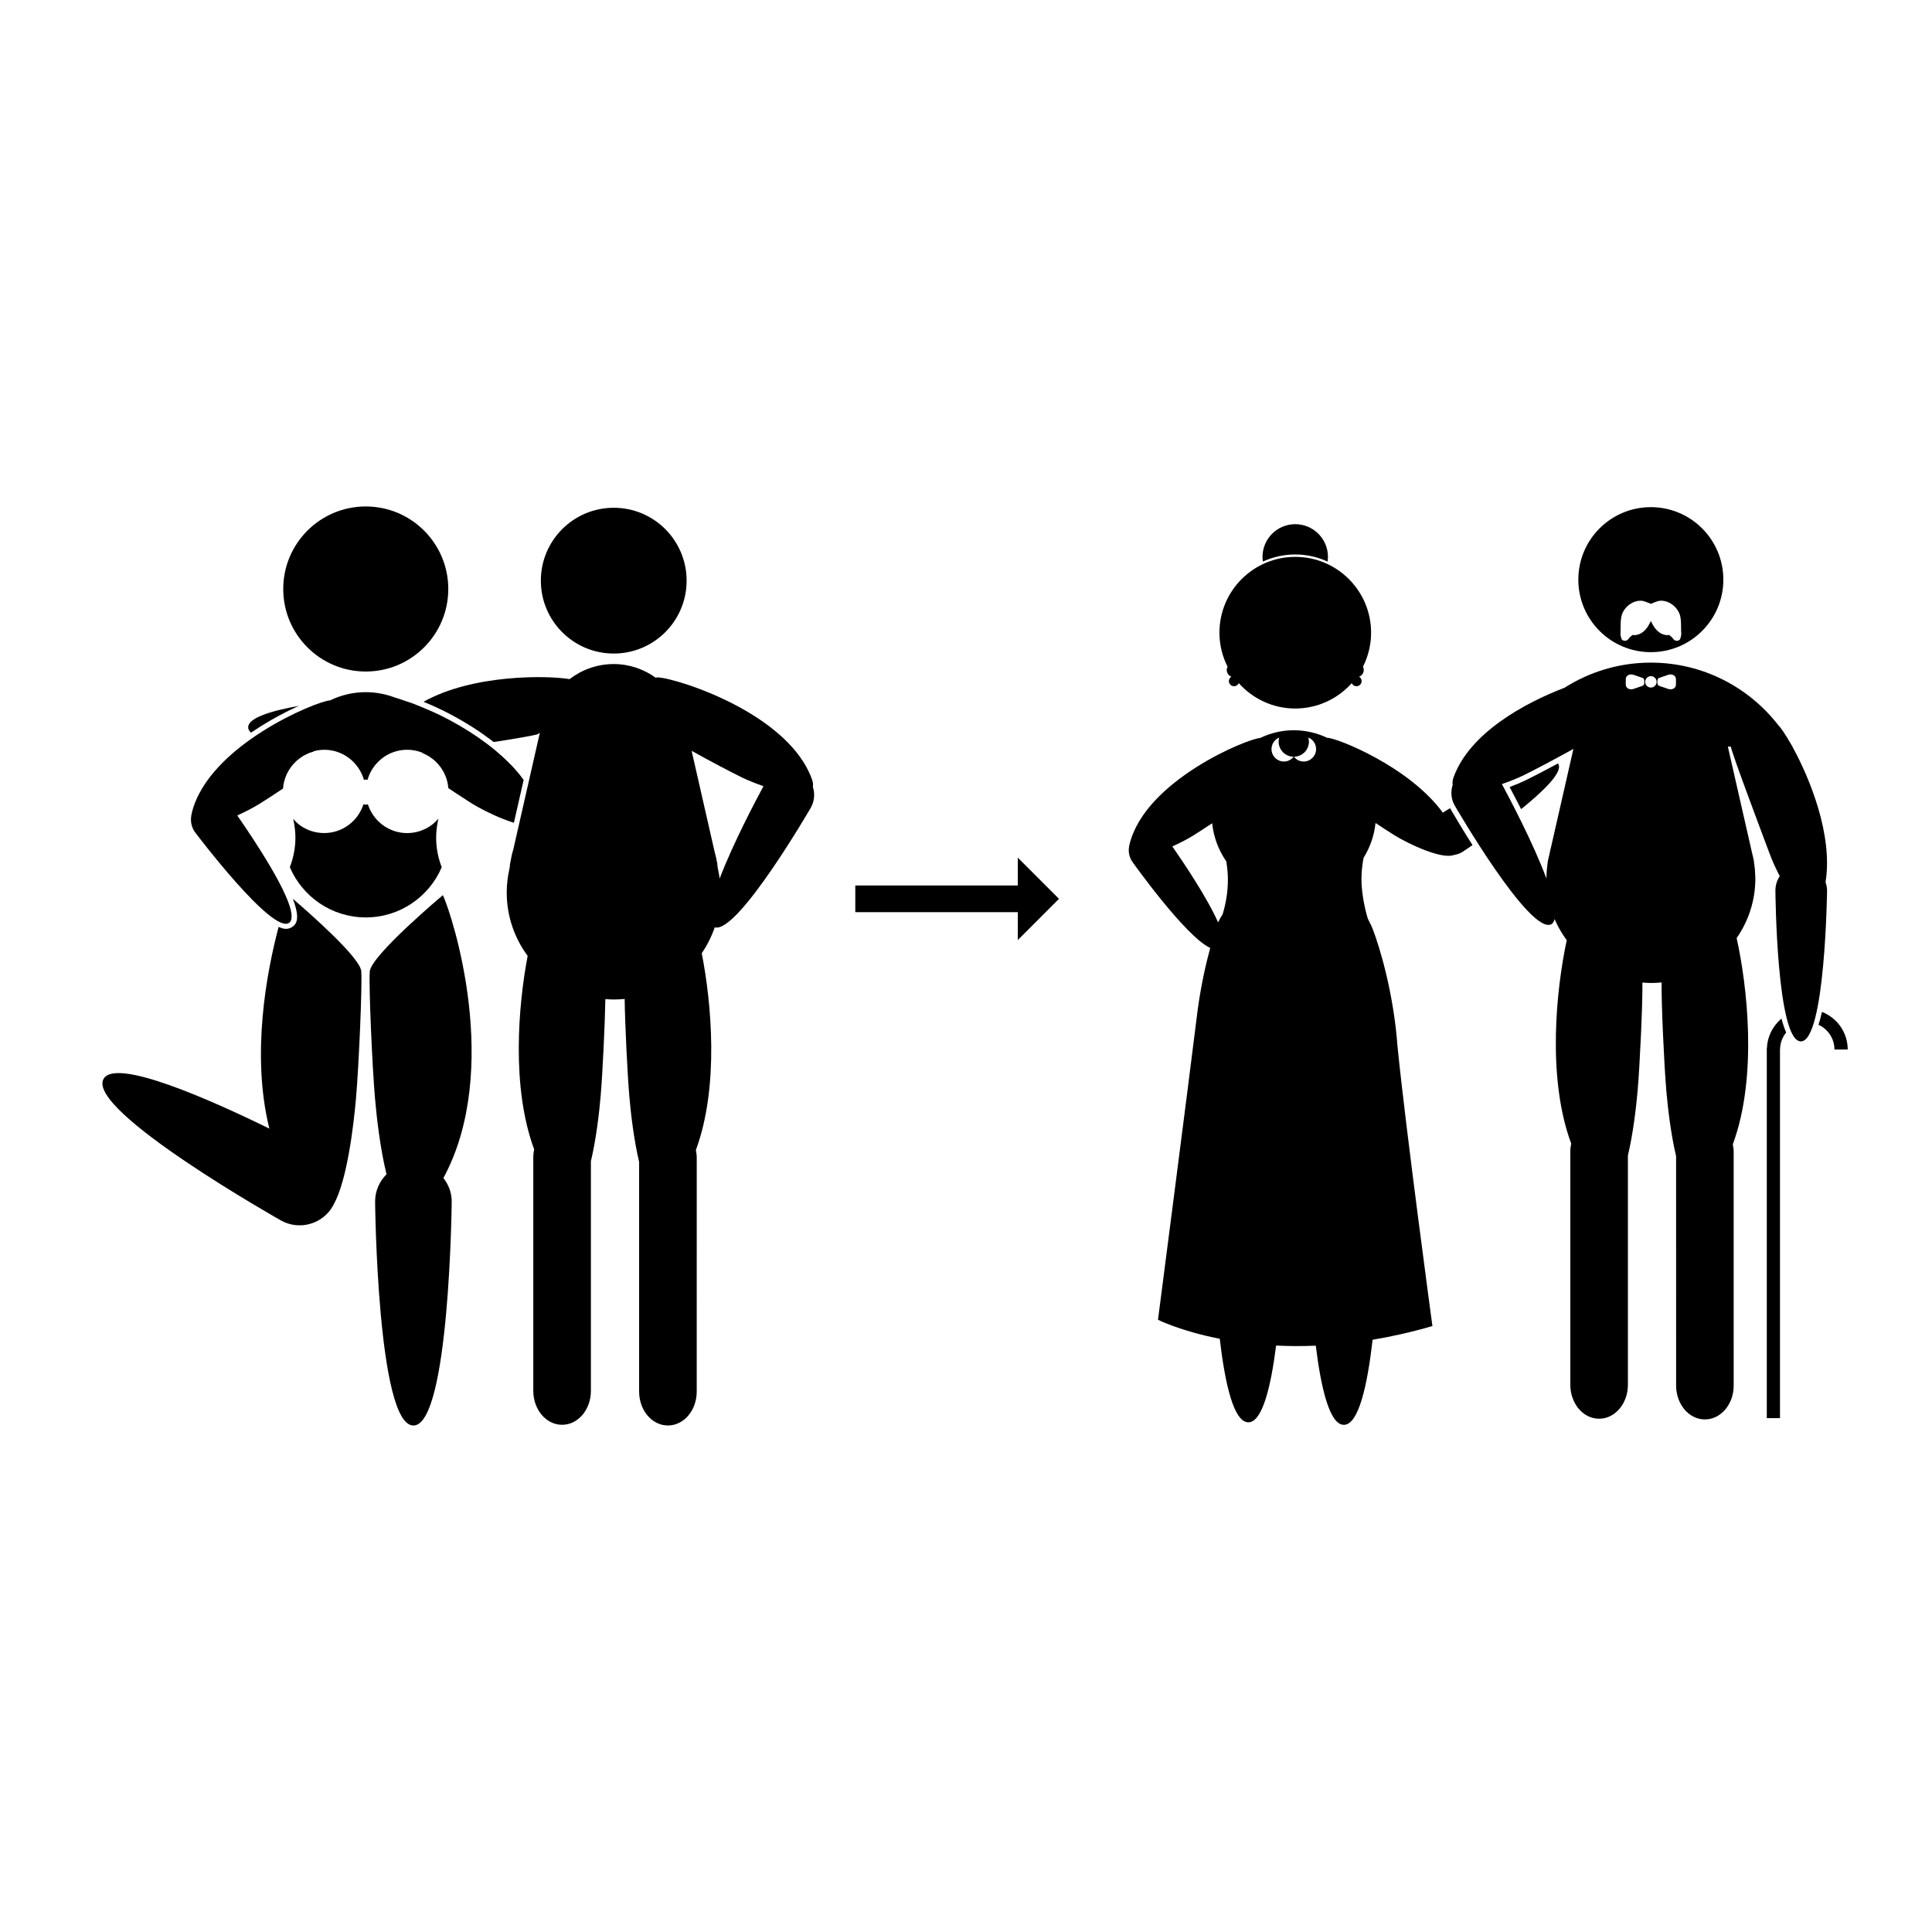
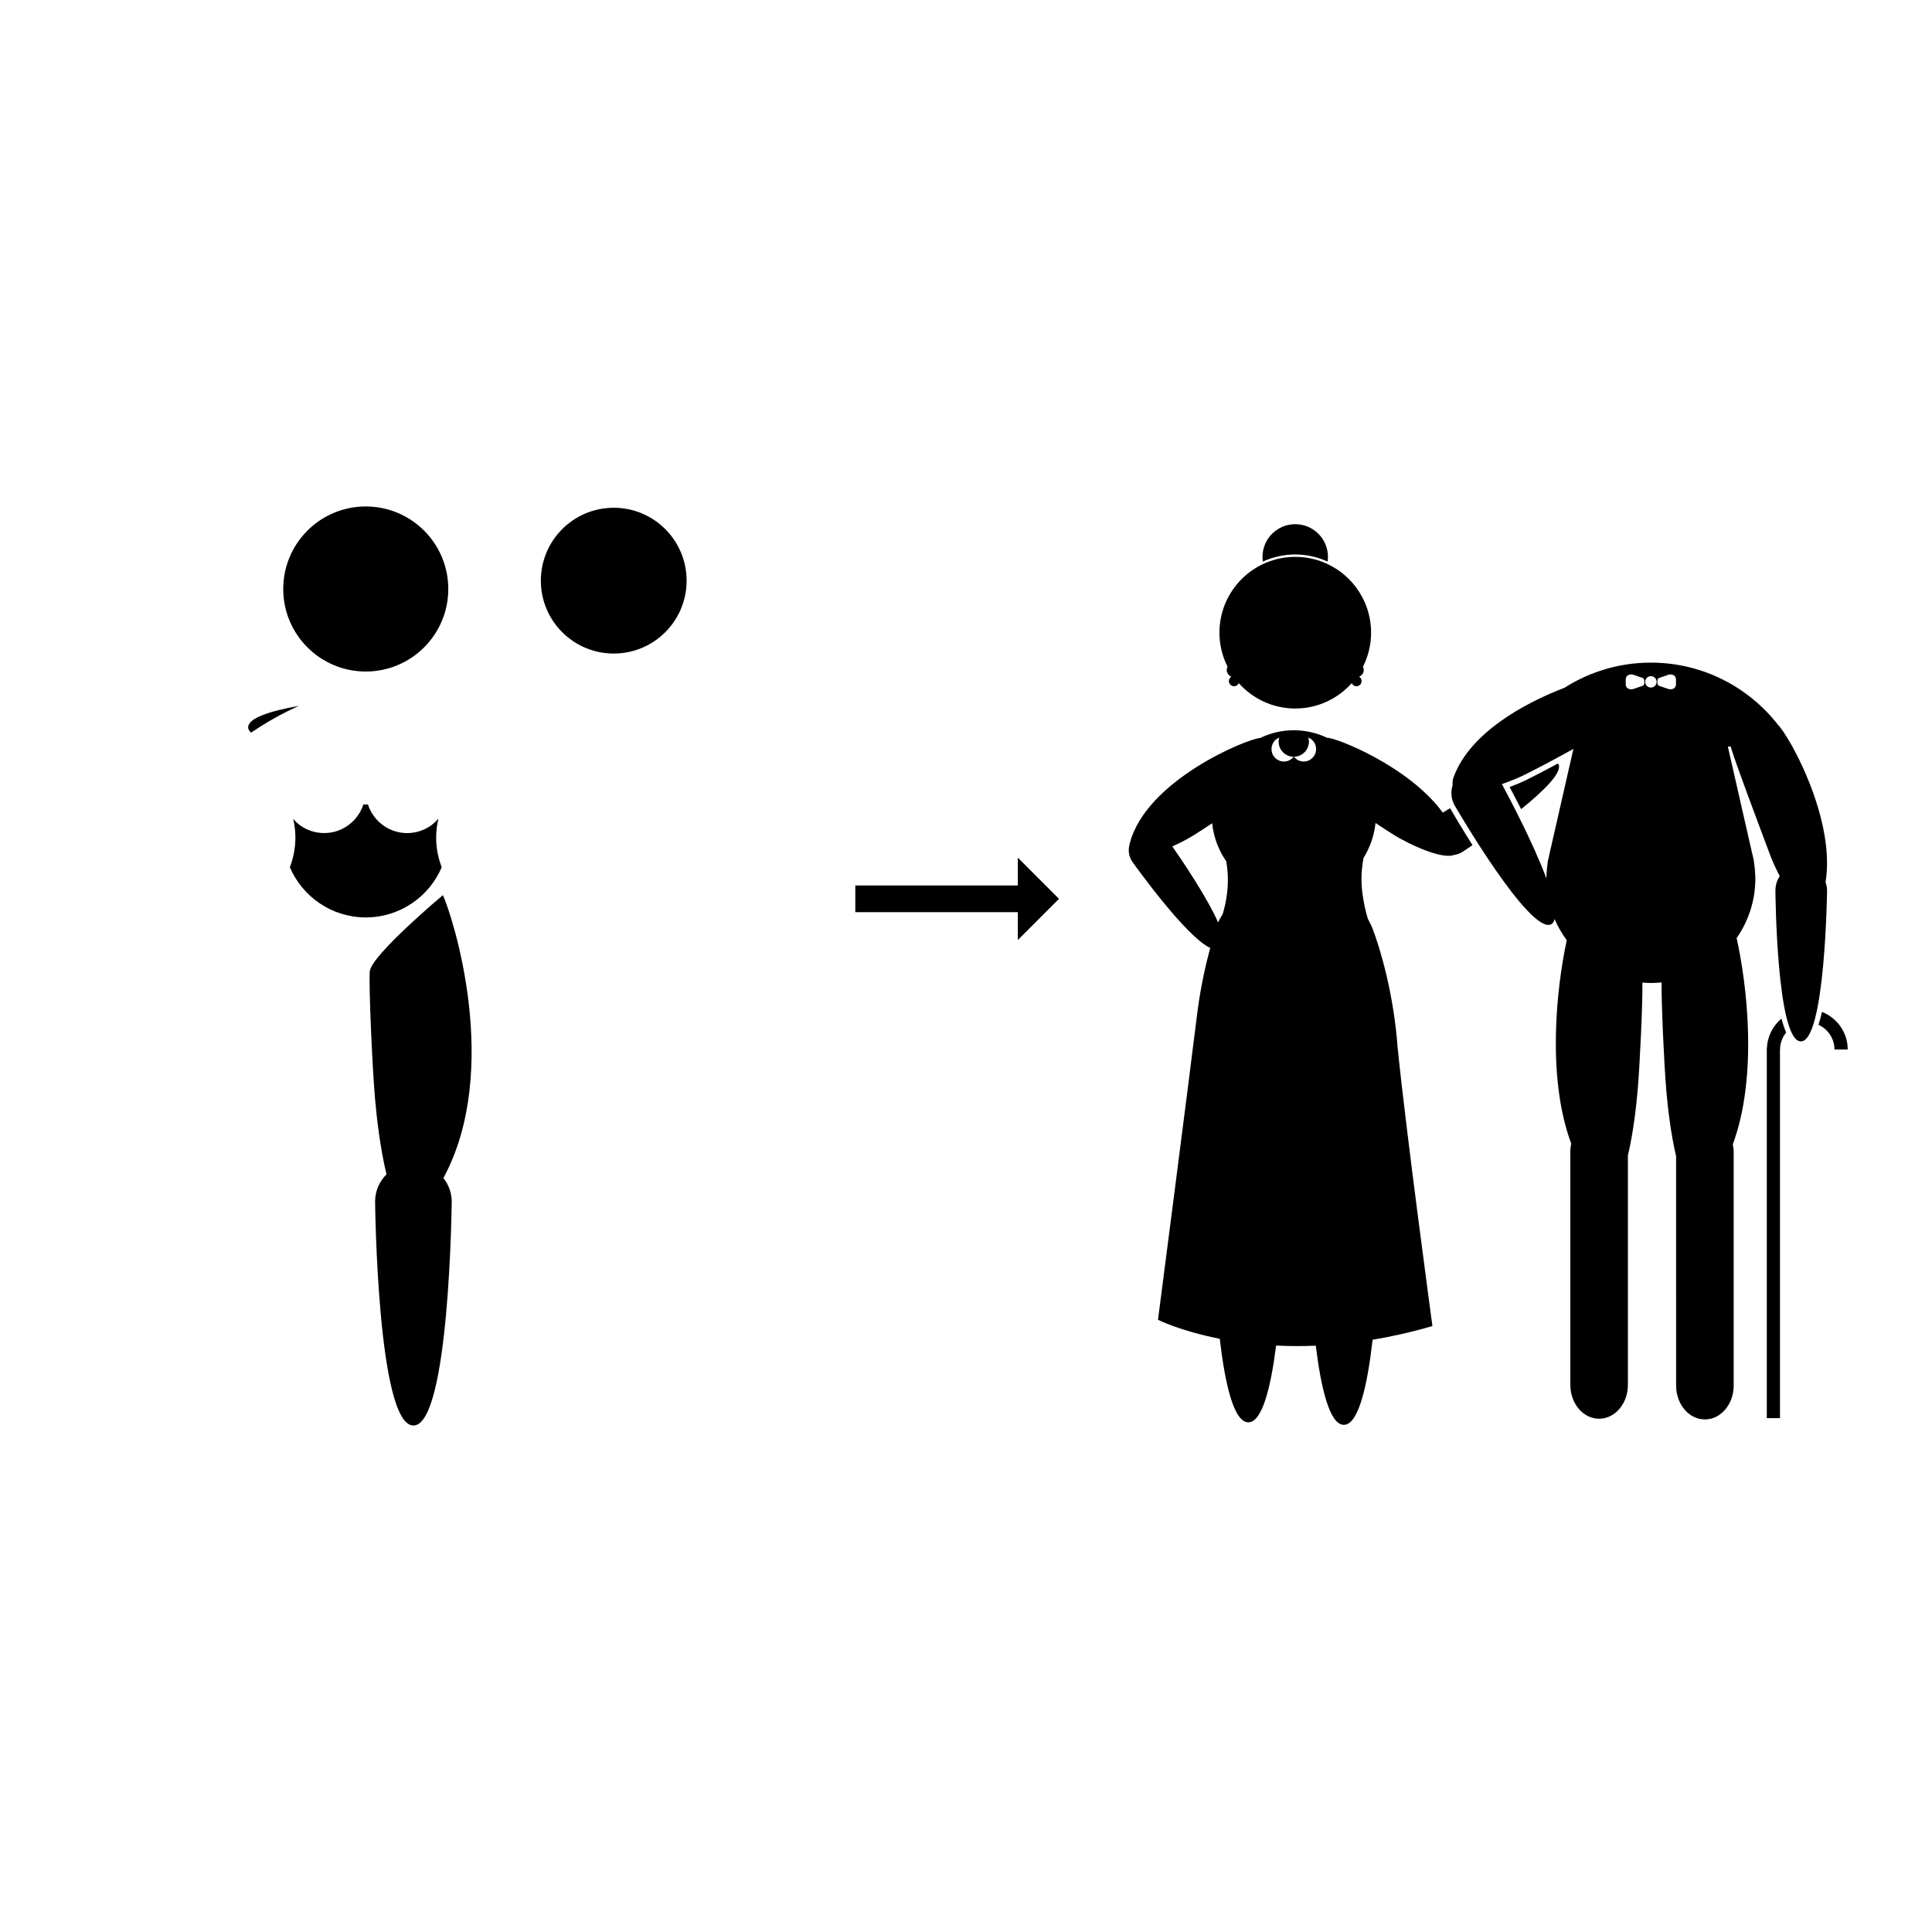
<svg xmlns="http://www.w3.org/2000/svg" fill="#000000" width="800px" height="800px" version="1.1" viewBox="144 144 512 512">
  <g>
    <path d="m261.37 381.22c2.594 5.598 15.672 46.266 0.137 74.973 1.359 1.727 2.203 3.875 2.203 6.242 0 0-0.574 59.34-10.152 59.34-9.578 0-10.152-59.34-10.152-59.34 0-2.832 1.164-5.387 3.027-7.227-1.691-6.867-2.637-15.285-3.043-20.016-0.75-8.637-1.664-29.477-1.402-33.711 0.266-4.231 19.383-20.262 19.383-20.262z" />
    <path d="m222.59 331.34c-0.777 0.359-1.422 0.672-2.082 0.996l-0.316 0.156c-0.727 0.363-1.465 0.746-2.227 1.148-0.766 0.418-1.473 0.812-2.176 1.219l-0.555 0.324c-0.648 0.383-1.309 0.781-1.965 1.188l-0.328 0.203c-0.73 0.465-1.473 0.953-2.207 1.449l-0.203 0.141c-0.457-0.414-0.742-0.855-0.762-1.359-0.109-2.543 6.019-4.418 13.504-5.754-0.234 0.102-0.445 0.18-0.684 0.289z" />
    <path d="m262.8 300.09c0 12.078-9.789 21.871-21.867 21.871-12.082 0-21.871-9.793-21.871-21.871s9.789-21.871 21.871-21.871c12.078 0 21.867 9.793 21.867 21.871" />
    <path d="m220.81 373.82c0.938-2.438 1.477-5.078 1.477-7.848 0-1.707-0.215-3.367-0.59-4.961 0.609 0.695 1.273 1.336 2.039 1.859 1.762 1.199 3.883 1.898 6.176 1.898 4.891 0 8.992-3.219 10.418-7.637 0.203 0.039 0.387 0.121 0.598 0.121 0.195 0 0.367-0.082 0.559-0.109 1.426 4.414 5.527 7.633 10.418 7.633 2.344 0 4.508-0.746 6.293-1.996 0.746-0.523 1.402-1.152 1.996-1.844-0.383 1.621-0.609 3.305-0.609 5.043 0 2.769 0.535 5.41 1.477 7.848-3.336 7.82-11.09 13.301-20.129 13.301-9.031-0.008-16.785-5.488-20.121-13.309z" />
    <path d="m325.96 297.88c0 10.668-8.645 19.316-19.312 19.316s-19.316-8.648-19.316-19.316 8.648-19.316 19.316-19.316 19.312 8.648 19.312 19.316" />
-     <path d="m171.43 429.94c3.133-5.688 28.164 5.414 43.957 13.156-4.891-19.688-0.691-41.574 2.449-53.461 0.699 0.309 1.355 0.523 1.914 0.523 0.672 0 1.254-0.188 1.754-0.555 0.785-0.578 2.281-1.727 0.105-7.41 4.203 3.602 17.91 15.617 18.133 19.207 0.262 4.231-0.648 25.074-1.402 33.711-0.605 6.941-2.344 21.816-5.926 28.082-0.047 0.09-0.07 0.191-0.121 0.281-2.707 4.914-8.879 6.695-13.789 3.988 0.004 0-51.695-29.137-47.074-37.523z" />
-     <path d="m278.29 380.54c0 6.293 2.074 12.086 5.543 16.785-2.481 13.078-4.367 34.789 1.723 51.262-0.137 0.676-0.227 1.367-0.227 2.09v61.922c0 4.961 3.41 8.984 7.613 8.984h0.039c4.207 0 7.613-4.019 7.613-8.984v-60.863c1.426-5.965 2.227-13.141 2.578-17.215 0.523-6.051 1.137-18.883 1.254-25.75 0.73 0.055 1.461 0.109 2.207 0.109 0.984 0 1.949-0.051 2.906-0.145 0.102 6.812 0.727 19.859 1.258 25.973 0.352 4.074 1.152 11.25 2.578 17.215v60.859c0 4.961 3.41 8.984 7.613 8.984h0.039c4.207 0 7.613-4.019 7.613-8.984l0.004-61.922c0-0.719-0.09-1.414-0.227-2.09 6.231-16.848 4.109-39.191 1.551-52.16 1.445-2.098 2.602-4.402 3.445-6.856 6.039 1.844 25.469-31.715 25.469-31.715 0.988-1.75 1.109-3.738 0.535-5.512 0.102-0.543 0.055-1.199-0.246-2.039-6.879-18.957-40.547-28.074-41.352-26.859-3.164-2.266-6.996-3.648-11.184-3.648-4.41 0-8.449 1.512-11.695 3.996-5.883-0.996-25.605-1.34-38.703 6.004 1.641 0.664 3.406 1.441 5.281 2.367 1.441 0.715 2.961 1.527 4.508 2.418l0.543 0.316c0.613 0.359 1.234 0.73 2.031 1.223l0.297 0.18c0.719 0.453 1.441 0.926 2.156 1.41l0.695 0.484c0.527 0.363 1.047 0.734 1.688 1.211l0.629 0.469c0.25 0.191 0.5 0.398 0.75 0.59 4.938-0.754 10.035-1.621 11.516-2.019 0.211-0.055 0.469-0.238 0.742-0.465l-7.047 30.988c-0.359 1.16-0.609 2.359-0.812 3.578l-0.102 0.449h0.035c-0.047 0.316-0.074 0.645-0.117 0.961-0.469 2.07-0.742 4.195-0.742 6.398zm56.426-3.711c-0.121-0.906-0.277-1.797-0.48-2.676-0.051-0.398-0.09-0.801-0.152-1.195h0.035l-0.102-0.441c-0.168-0.953-0.379-1.891-0.641-2.805l-6.09-26.738c4.219 2.359 10.156 5.512 13.273 7.031 1.438 0.699 3.512 1.562 5.769 2.344-1.902 3.512-8.039 15.098-11.613 24.48z" />
-     <path d="m267.75 356.1c-0.867-0.555-1.84-1.188-2.871-1.867-0.156-0.105-0.316-0.211-0.48-0.316-0.516-0.344-1.039-0.691-1.566-1.043-0.004-0.004-0.012-0.004-0.016-0.012-0.172-2.082-0.922-3.988-2.082-5.582-0.023-0.031-0.047-0.066-0.07-0.098-0.359-0.48-0.754-0.918-1.184-1.328-0.055-0.055-0.109-0.117-0.172-0.168-0.402-0.371-0.848-0.711-1.305-1.02-0.098-0.066-0.18-0.137-0.277-0.195-0.449-0.281-0.926-0.523-1.422-0.742-0.117-0.051-0.227-0.117-0.348-0.16l-0.047-0.109c-1.238-0.484-2.586-0.766-3.996-0.766-5.023 0-9.211 3.387-10.523 7.984-0.152-0.02-0.293-0.09-0.449-0.09-0.176 0-0.324 0.074-0.488 0.102-1.316-4.602-5.508-7.992-10.531-7.992-0.016 0-0.031 0.004-0.047 0.004-0.695 0.004-1.375 0.074-2.035 0.207-0.156 0.031-0.301 0.086-0.457 0.121-0.133 0.031-0.25 0.082-0.379 0.117v0.086c-0.367 0.098-0.734 0.188-1.082 0.328-0.168 0.066-0.316 0.152-0.48 0.223-0.449 0.203-0.887 0.418-1.293 0.676-0.133 0.082-0.258 0.176-0.383 0.266-0.422 0.293-0.836 0.605-1.215 0.953-0.086 0.082-0.172 0.168-0.25 0.246-0.402 0.398-0.781 0.816-1.125 1.27-0.039 0.051-0.082 0.105-0.117 0.16-0.367 0.516-0.707 1.059-0.984 1.633-0.004 0.004-0.004 0.012-0.012 0.016-0.586 1.215-0.957 2.559-1.062 3.969-0.047 0.031-0.09 0.059-0.137 0.09-0.473 0.316-0.941 0.629-1.406 0.934-0.172 0.109-0.336 0.227-0.508 0.336-0.504 0.332-1.004 0.66-1.477 0.969-0.004 0-0.004 0.004-0.012 0.004-0.473 0.309-0.918 0.59-1.34 0.863-0.125 0.082-0.246 0.156-0.363 0.23-0.387 0.246-0.75 0.473-1.078 0.68-0.023 0.016-0.055 0.035-0.082 0.051-0.023 0.016-0.059 0.035-0.09 0.051-0.324 0.195-0.676 0.406-1.062 0.625-0.047 0.023-0.102 0.055-0.152 0.086-0.395 0.223-0.812 0.449-1.254 0.68-0.004 0-0.004 0.004-0.012 0.004-0.969 0.504-2.039 1.031-3.152 1.531 4.191 6.027 14.398 21.242 14.402 26.684 0.016 0.805-0.176 1.41-0.637 1.75-4.422 3.266-24.918-23.941-24.918-23.941-0.848-1.145-1.188-2.488-1.102-3.805 0.023-0.469 0.098-0.934 0.227-1.387 0.012-0.047 0.004-0.074 0.016-0.121 4.523-17.836 33.023-29.488 36.613-29.68 2.867-1.379 6.066-2.176 9.461-2.176 2.785 0 5.441 0.539 7.891 1.492l-0.016-0.031 4.312 1.438c1.691 0.648 5.414 2.168 7.652 3.273 0.035 0.016 0.066 0.035 0.102 0.051 1.422 0.707 2.91 1.5 4.438 2.379 0.176 0.102 0.359 0.207 0.535 0.312 0.605 0.352 1.215 0.719 1.824 1.098 0.156 0.098 0.309 0.188 0.465 0.281 0.707 0.441 1.414 0.91 2.121 1.391 0.227 0.156 0.453 0.312 0.68 0.473 0.516 0.359 1.02 0.719 1.527 1.094 0.246 0.18 0.492 0.363 0.742 0.551 0.676 0.508 1.34 1.031 1.996 1.578 0.18 0.152 0.352 0.301 0.527 0.453 0.504 0.43 1.004 0.867 1.492 1.309 0.238 0.215 0.473 0.434 0.707 0.656 0.5 0.473 0.988 0.957 1.461 1.449 0.141 0.145 0.293 0.293 0.434 0.438 0.578 0.621 1.133 1.254 1.668 1.906 0.172 0.211 0.336 0.422 0.508 0.641 0.266 0.336 0.516 0.684 0.766 1.031l-2.578 11.34c-1.668-0.504-3.449-1.199-5.144-1.965-1.652-0.746-3.211-1.535-4.481-2.246-0.039-0.023-0.09-0.051-0.137-0.074-0.398-0.227-0.766-0.441-1.098-0.645-0.016-0.012-0.039-0.02-0.055-0.035-0.016-0.012-0.035-0.02-0.051-0.031-0.344-0.211-0.727-0.453-1.129-0.711-0.117-0.07-0.234-0.148-0.348-0.223z" />
+     <path d="m171.43 429.94z" />
    <path d="m547.12 358.43c6.012-4.863 11.18-9.906 9.824-12.004-0.02-0.035-0.055-0.055-0.082-0.086-3.211 1.727-6.473 3.43-8.484 4.41-1.215 0.59-2.731 1.234-4.312 1.824 1.09 2.047 2.09 3.977 3.055 5.856z" />
    <path d="m612.26 421.73h-0.039v98.09h3.492v-97.688h0.02c0-1.715 0.625-3.269 1.621-4.508-0.465-1.055-0.871-2.301-1.246-3.684-2.238 1.891-3.727 4.652-3.848 7.789z" />
    <path d="m626.84 412.17c-0.281 1.23-0.586 2.379-0.922 3.41 2.492 1.133 4.231 3.633 4.231 6.551h3.512c0-4.543-2.832-8.402-6.82-9.961z" />
-     <path d="m581.49 316.83c10.617 0 19.215-8.605 19.215-19.215 0-10.617-8.605-19.215-19.215-19.215-10.617 0-19.215 8.605-19.215 19.215-0.008 10.609 8.598 19.215 19.215 19.215zm-8.023-5.621c0.047-1.203-0.039-2.434 0.172-3.613 0.473-2.691 3.223-4.719 5.664-4.359 0.395 0.055 1.605 0.527 2.188 0.777 0.578-0.246 1.793-0.719 2.188-0.777 2.438-0.359 5.188 1.672 5.664 4.359 0.207 1.18 0.121 2.41 0.172 3.613h-0.016c0.016 0.379 0.102 0.77 0.023 1.129-0.098 0.465-0.195 1.117-0.516 1.301-0.516 0.289-1.176 0.262-1.637-0.395-0.273-0.395-0.68-0.711-1.074-0.992-0.211 0.059-0.449 0.098-0.715 0.059-1.5-0.195-2.516-1.109-3.305-2.293-0.309-0.457-0.539-0.969-0.781-1.465-0.242 0.5-0.473 1.008-0.781 1.465-0.797 1.188-1.805 2.098-3.305 2.293-0.266 0.035-0.504 0.004-0.715-0.059-0.398 0.289-0.801 0.605-1.074 0.992-0.457 0.656-1.117 0.684-1.637 0.395-0.316-0.18-0.418-0.836-0.516-1.301-0.074-0.359 0.012-0.75 0.023-1.129h-0.023z" />
    <path d="m526.36 359.36c-9.004-12.328-28.328-19.922-30.656-19.836-2.68-1.27-5.664-2-8.828-2-3.203 0-6.227 0.75-8.934 2.055-3.387 0.176-30.293 11.18-34.566 28.023-0.012 0.047-0.004 0.07-0.016 0.117-0.469 1.598-0.23 3.375 0.832 4.816 0 0 13.977 19.672 20.531 22.68-1.137 4.156-2.434 9.844-3.32 16.367-2.301 18.711-10.523 82.176-10.523 82.176s5.875 2.969 16.367 5.031c1.375 11.793 3.691 22.137 7.578 22.137 3.684 0 5.961-9.309 7.356-20.34 3.285 0.168 6.793 0.191 10.516 0.035 1.391 11.301 3.68 20.973 7.438 20.973 3.93 0 6.254-10.578 7.621-22.547 5.023-0.836 10.312-2.016 15.852-3.633 0 0-7.031-51.855-9.262-74.215-0.102-1.379-0.23-2.734-0.379-4.07-0.012-0.098-0.02-0.203-0.023-0.293h-0.004c-1.582-13.992-5.457-25.262-6.707-27.953 0 0-0.031 0.023-0.035 0.031-0.223-0.488-0.449-0.977-0.707-1.445v-0.004c-0.891-2.863-1.688-7.141-1.688-10.387 0-1.977 0.207-3.883 0.551-5.727 1.703-2.742 2.832-5.875 3.176-9.25 1.965 1.305 3.82 2.508 5.109 3.305 3.703 2.281 12.496 6.438 15.699 5.16 0.805-0.117 1.598-0.387 2.324-0.855 0 0 0.988-0.656 2.574-1.742-2.777-4.363-4.977-8.102-5.953-9.789-0.801 0.488-1.434 0.879-1.922 1.18zm-58.344 26.898c-0.441 0.699-0.848 1.426-1.215 2.176-2.875-6.519-9.141-15.84-12.121-20.121 2.141-0.961 4.121-2.016 5.445-2.832 1.289-0.797 3.144-2 5.113-3.309 0.383 3.727 1.719 7.176 3.742 10.102 0.246 1.566 0.422 3.168 0.422 4.828-0.004 3.227-0.508 6.309-1.387 9.156zm16.246-40.445c-1.824 0-3.301-1.477-3.301-3.301 0-1.379 0.848-2.555 2.047-3.047-0.098 0.344-0.16 0.695-0.16 1.066 0 2.207 1.785 4 3.988 4.016-0.605 0.762-1.527 1.266-2.574 1.266zm5.223 0c-1.047 0-1.969-0.504-2.574-1.27 2.195-0.023 3.969-1.809 3.969-4.016 0-0.371-0.07-0.73-0.168-1.074 1.211 0.488 2.066 1.668 2.066 3.055 0.008 1.828-1.469 3.305-3.293 3.305z" />
    <path d="m469.1 321.54c0 0.82 0.508 1.516 1.23 1.797-0.387 0.242-0.664 0.656-0.664 1.148 0 0.762 0.613 1.375 1.375 1.375 0.559 0 1.031-0.336 1.25-0.812 3.68 4.109 9.012 6.715 14.965 6.715 5.949 0 11.285-2.606 14.965-6.715 0.215 0.48 0.691 0.812 1.25 0.812 0.762 0 1.375-0.613 1.375-1.375 0-0.492-0.273-0.906-0.664-1.148 0.719-0.281 1.23-0.984 1.23-1.797 0-0.309-0.086-0.59-0.215-0.848 1.367-2.715 2.156-5.769 2.156-9.02 0-11.094-8.992-20.094-20.094-20.094-11.098 0-20.094 8.992-20.094 20.094 0 3.246 0.785 6.301 2.156 9.02-0.133 0.262-0.223 0.539-0.223 0.848z" />
    <path d="m487.25 290.94c3.059 0 5.953 0.684 8.574 1.879 0.055-0.402 0.098-0.812 0.098-1.234 0-4.793-3.883-8.672-8.672-8.672-4.785 0-8.672 3.883-8.672 8.672 0 0.418 0.039 0.832 0.098 1.234 2.613-1.199 5.508-1.879 8.574-1.879z" />
    <path d="m627.79 377.77c2.019-12.469-4.238-27.664-8.793-35.91h0.023c-0.172-0.312-0.367-0.613-0.543-0.922-1.387-2.418-2.555-4.102-3.215-4.766-7.824-10.07-20.031-16.57-33.77-16.57-8.422 0-16.262 2.453-22.883 6.66-10.602 4.047-25.129 11.98-29.383 23.695-0.301 0.832-0.348 1.484-0.246 2.023-0.574 1.762-0.453 3.742 0.527 5.481 0 0 20.035 34.621 25.66 31.441 0.434-0.246 0.664-0.75 0.816-1.355 0.848 2.012 1.945 3.879 3.219 5.617-2.707 12.594-5.344 36.258 1.18 53.898-0.137 0.672-0.227 1.367-0.227 2.086v61.852c0 4.957 3.406 8.973 7.609 8.973h0.039c4.203 0 7.609-4.019 7.609-8.973v-60.785c1.426-5.961 2.223-13.125 2.578-17.195 0.613-7.062 1.352-23.41 1.266-28.637 0.746 0.059 1.492 0.117 2.254 0.117 0.957 0 1.906-0.051 2.84-0.145-0.109 4.973 0.637 21.684 1.258 28.848 0.352 4.07 1.152 11.234 2.578 17.195l0.004 60.789c0 4.957 3.406 8.973 7.609 8.973h0.039c4.203 0 7.609-4.019 7.609-8.973l-0.004-61.852c0-0.719-0.09-1.414-0.227-2.086 6.656-18 3.773-42.258 1.012-54.645 3.117-4.481 4.961-9.914 4.961-15.789 0-0.57-0.051-1.125-0.086-1.684-0.016-0.238-0.016-0.473-0.035-0.707-0.051-0.574-0.133-1.137-0.215-1.703-0.02-0.137-0.031-0.277-0.051-0.418h0.035l-0.102-0.441c-0.012-0.051-0.023-0.098-0.035-0.145-0.105-0.574-0.246-1.137-0.387-1.699-0.074-0.312-0.125-0.641-0.215-0.953l-6.195-27.199h0.781c0.52 2.469 8.574 23.758 10.375 28.59 0.559 1.512 1.484 3.598 2.594 5.742-0.719 1.078-1.145 2.371-1.148 3.762 0 0 0.281 40.004 6.742 40.02 6.453 0.016 6.949-39.98 6.949-39.98-0.012-0.789-0.168-1.527-0.41-2.231zm-72.758-9.234c-0.18 0.598-0.281 1.23-0.418 1.844-0.098 0.398-0.195 0.789-0.273 1.195-0.031 0.172-0.086 0.336-0.117 0.508l-0.102 0.449h0.035c-0.059 0.395-0.098 0.785-0.141 1.184-0.016 0.133-0.035 0.262-0.047 0.395-0.086 0.836-0.152 1.684-0.152 2.543 0 0.066 0.012 0.125 0.012 0.191-3.508-9.445-9.871-21.461-11.812-25.051 2.246-0.777 4.312-1.637 5.738-2.332 3.102-1.512 9.012-4.656 13.211-6.996zm24.727-43.59c0 0.359-0.16 0.699-0.395 0.781l-2.438 0.84c-0.984 0.336-2.082-0.121-2.082-1.16v-1.41c0-1.039 1.102-1.496 2.082-1.16l2.438 0.84c0.23 0.082 0.395 0.422 0.395 0.781zm1.746 1.266c-0.836 0-1.512-0.676-1.512-1.512 0-0.836 0.676-1.512 1.512-1.512s1.512 0.676 1.512 1.512c0 0.836-0.676 1.512-1.512 1.512zm6.641-0.805c0 1.039-1.102 1.496-2.082 1.16l-2.438-0.84c-0.23-0.082-0.395-0.422-0.395-0.781v-0.484c0-0.359 0.16-0.699 0.395-0.781l2.438-0.84c0.984-0.336 2.082 0.121 2.082 1.16z" />
    <path d="m424.64 382.2-10.914-10.918v7.375h-43.062v7.078h43.062v7.379z" />
  </g>
</svg>